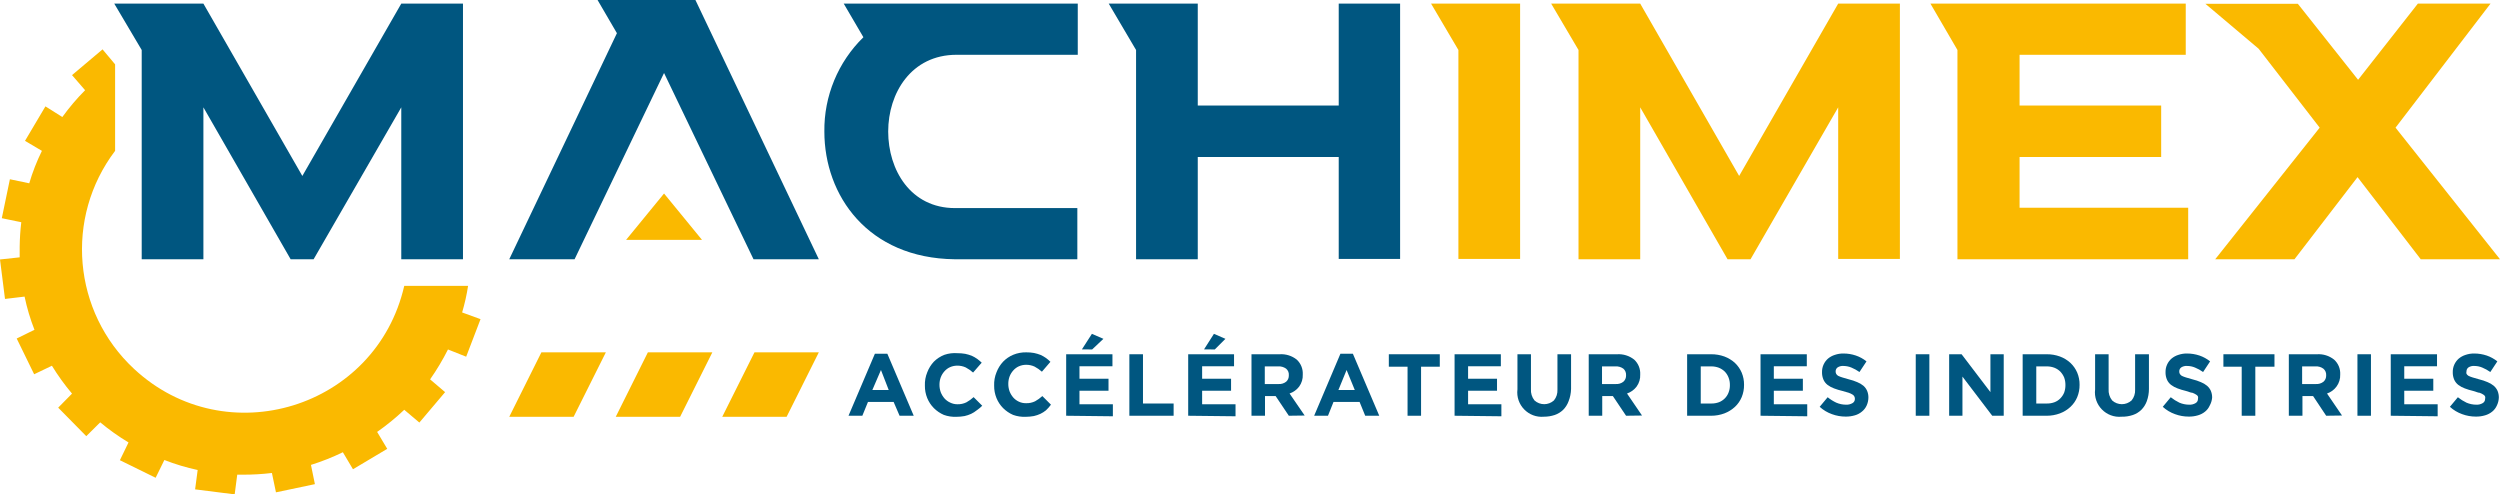
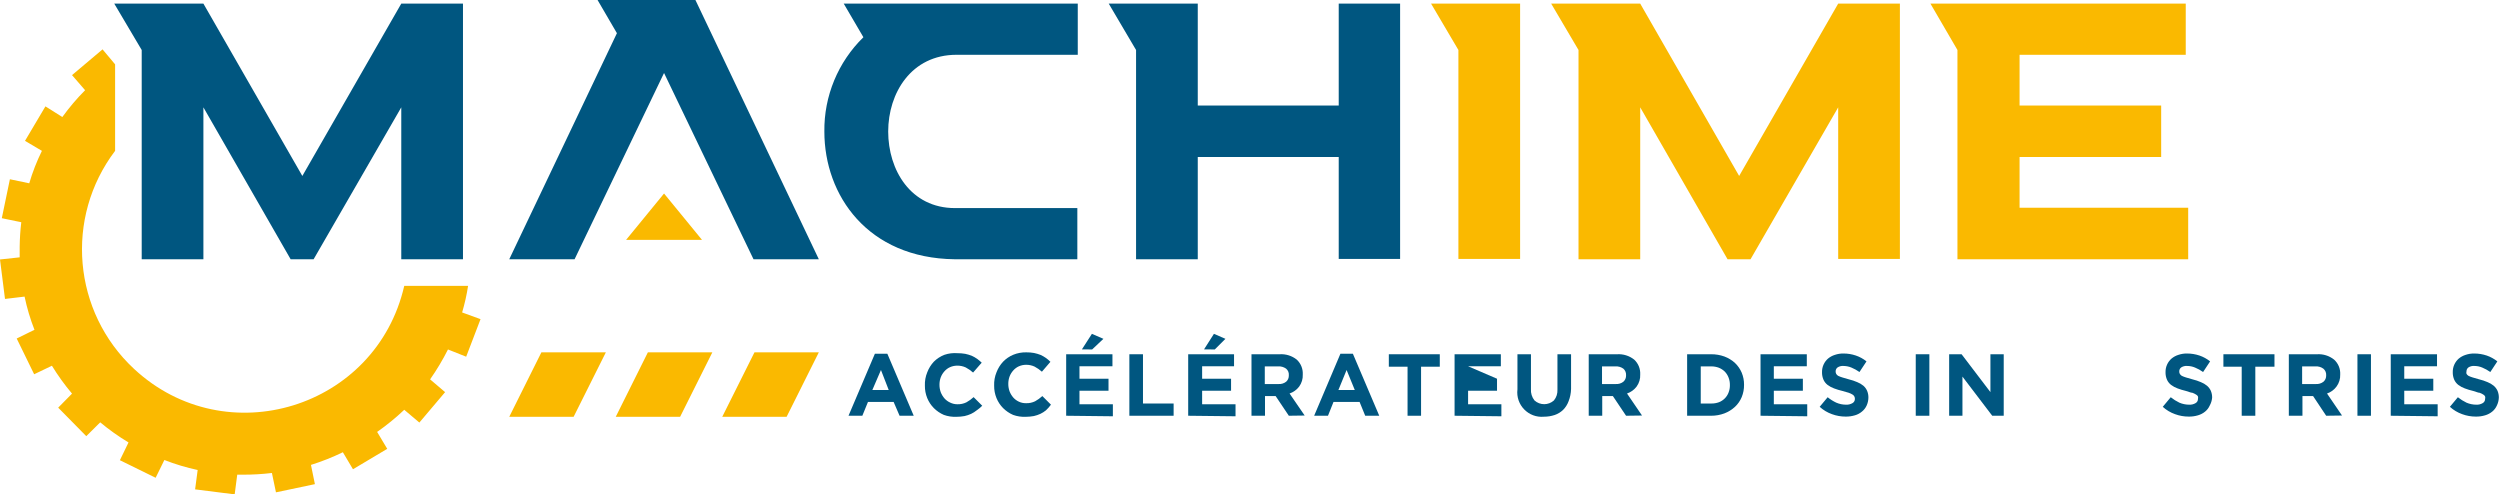
<svg xmlns="http://www.w3.org/2000/svg" viewBox="102.065 92.599 235 46.47">
  <polygon class="cls-1" points="-392.112 -91.615 -383.732 -91.615 -374.432 -75.415 -365.132 -91.615 -359.332 -91.615 -359.332 -67.585 -365.132 -67.585 -365.132 -81.865 -373.372 -67.585 -375.532 -67.585 -383.732 -81.865 -383.732 -67.585 -389.532 -67.585 -389.532 -87.255 -392.112 -91.615" style="fill: rgb(0, 86, 128); transform-origin: -375.722px -79.6px;" transform="matrix(1, 0, 0, 1, 504.917, 184.554)" />
  <polygon class="cls-1" points="-337.482 -91.955 -325.882 -67.585 -332.022 -67.585 -340.432 -85.095 -348.842 -67.585 -354.982 -67.585 -344.862 -88.835 -346.682 -91.955 -337.482 -91.955" style="fill: rgb(0, 86, 128); transform-origin: -340.432px -79.77px;" transform="matrix(1, 0, 0, 1, 504.917, 184.554)" />
  <polygon class="cls-2" points="-336.862 -69.405 -340.432 -73.765 -344.002 -69.405 -336.862 -69.405" style="fill: rgb(250, 185, 0); transform-origin: -340.432px -71.585px;" transform="matrix(1, 0, 0, 1, 504.917, 184.554)" />
  <path class="cls-1" d="M -323.542 -91.615 L -301.542 -91.615 L -301.542 -86.805 L -312.942 -86.805 C -317.192 -86.805 -319.362 -83.205 -319.362 -79.595 C -319.362 -75.985 -317.262 -72.395 -313.082 -72.395 L -301.582 -72.395 L -301.582 -67.585 L -313.112 -67.585 C -321.282 -67.685 -325.362 -73.585 -325.362 -79.585 C -325.405 -82.919 -324.078 -86.125 -321.692 -88.455 L -323.542 -91.615 Z" style="fill: rgb(0, 86, 128); transform-origin: -313.452px -79.6px;" transform="matrix(1, 0, 0, 1, 504.917, 184.554)" />
  <path class="cls-1" d="M -298.632 -91.615 L -290.262 -91.615 L -290.262 -82.035 L -277.012 -82.035 L -277.012 -91.615 L -271.242 -91.615 L -271.242 -67.615 L -277.012 -67.615 L -277.012 -77.195 L -290.262 -77.195 L -290.262 -67.585 L -296.062 -67.585 L -296.062 -87.255 L -298.632 -91.615 Z" style="fill: rgb(0, 86, 128); transform-origin: -284.937px -79.6px;" transform="matrix(1, 0, 0, 1, 504.917, 184.554)" />
  <path class="cls-2" d="M -268.332 -91.615 L -259.962 -91.615 L -259.962 -67.615 L -265.762 -67.615 L -265.762 -87.255 L -268.332 -91.615 Z" style="fill: rgb(250, 185, 0); transform-origin: -264.147px -79.615px;" transform="matrix(1, 0, 0, 1, 504.917, 184.554)" />
  <path class="cls-2" d="M -257.042 -91.615 L -248.672 -91.615 L -239.372 -75.415 L -230.062 -91.615 L -224.262 -91.615 L -224.262 -67.615 L -230.062 -67.615 L -230.062 -81.865 L -238.302 -67.585 L -240.462 -67.585 L -248.672 -81.865 L -248.672 -67.585 L -254.472 -67.585 L -254.472 -87.255 L -257.042 -91.615 Z" style="fill: rgb(250, 185, 0); transform-origin: -240.652px -79.6px;" transform="matrix(1, 0, 0, 1, 504.917, 184.554)" />
  <path class="cls-2" d="M -197.162 -72.425 L -197.162 -67.585 L -218.852 -67.585 L -218.852 -87.255 L -221.392 -91.615 L -197.392 -91.615 L -197.392 -86.805 L -213.012 -86.805 L -213.012 -82.035 L -199.702 -82.035 L -199.702 -77.195 L -213.012 -77.195 L -213.012 -72.425 L -197.162 -72.425 Z" style="fill: rgb(250, 185, 0); transform-origin: -209.277px -79.6px;" transform="matrix(1, 0, 0, 1, 504.917, 184.554)" />
-   <path class="cls-2" d="M -175.302 -67.585 L -181.242 -75.305 L -187.172 -67.585 L -194.622 -67.585 L -184.802 -79.955 L -190.542 -87.375 L -195.542 -91.595 L -186.852 -91.595 L -181.192 -84.455 L -175.572 -91.615 L -168.742 -91.615 L -177.672 -79.955 L -167.852 -67.585 L -175.302 -67.585 Z" style="fill: rgb(250, 185, 0); transform-origin: -181.697px -79.6px;" transform="matrix(1, 0, 0, 1, 504.917, 184.554)" />
  <path class="cls-1" d="M -318.292 -52.875 L -318.852 -54.175 L -321.262 -54.175 L -321.792 -52.875 L -323.092 -52.875 L -320.612 -58.705 L -319.442 -58.705 L -316.962 -52.875 L -318.292 -52.875 Z M -320.042 -57.175 L -320.852 -55.295 L -319.312 -55.295 L -320.042 -57.175 Z" style="fill: rgb(0, 86, 128); transform-origin: -320.027px -55.79px;" transform="matrix(1, 0, 0, 1, 504.917, 184.554)" />
  <path class="cls-1" d="M -311.042 -53.385 C -311.202 -53.254 -311.376 -53.144 -311.562 -53.055 C -311.761 -52.963 -311.968 -52.892 -312.182 -52.845 C -312.433 -52.8 -312.687 -52.776 -312.942 -52.775 C -313.347 -52.757 -313.751 -52.818 -314.132 -52.955 C -314.483 -53.108 -314.801 -53.325 -315.072 -53.595 C -315.338 -53.865 -315.549 -54.184 -315.692 -54.535 C -315.843 -54.906 -315.918 -55.304 -315.912 -55.705 C -315.929 -56.133 -315.854 -56.559 -315.692 -56.955 C -315.552 -57.325 -315.342 -57.665 -315.072 -57.955 C -314.788 -58.239 -314.447 -58.461 -314.072 -58.605 C -313.68 -58.737 -313.265 -58.788 -312.852 -58.755 C -312.608 -58.757 -312.363 -58.737 -312.122 -58.695 C -311.914 -58.651 -311.71 -58.591 -311.512 -58.515 C -311.334 -58.434 -311.163 -58.337 -311.002 -58.225 C -310.852 -58.114 -310.708 -57.993 -310.572 -57.865 L -311.382 -56.935 C -311.593 -57.122 -311.824 -57.283 -312.072 -57.415 C -312.32 -57.529 -312.59 -57.587 -312.862 -57.585 C -313.096 -57.586 -313.328 -57.538 -313.542 -57.445 C -313.745 -57.355 -313.925 -57.222 -314.072 -57.055 C -314.223 -56.888 -314.342 -56.695 -314.422 -56.485 C -314.504 -56.261 -314.544 -56.024 -314.542 -55.785 C -314.543 -55.547 -314.502 -55.31 -314.422 -55.085 C -314.339 -54.873 -314.221 -54.677 -314.072 -54.505 C -313.924 -54.34 -313.744 -54.207 -313.542 -54.115 C -313.328 -54.008 -313.092 -53.953 -312.852 -53.955 C -312.562 -53.946 -312.274 -54.008 -312.012 -54.135 C -311.767 -54.271 -311.538 -54.435 -311.332 -54.625 L -310.522 -53.815 C -310.682 -53.656 -310.856 -53.512 -311.042 -53.385 Z" style="fill: rgb(0, 86, 128); transform-origin: -313.218px -55.768px;" transform="matrix(1, 0, 0, 1, 504.917, 184.554)" />
  <path class="cls-1" d="M -304.532 -53.385 C -304.692 -53.254 -304.866 -53.144 -305.052 -53.055 C -305.251 -52.963 -305.458 -52.892 -305.672 -52.845 C -305.923 -52.8 -306.177 -52.776 -306.432 -52.775 C -306.837 -52.757 -307.241 -52.818 -307.622 -52.955 C -307.973 -53.108 -308.291 -53.325 -308.562 -53.595 C -308.828 -53.865 -309.039 -54.184 -309.182 -54.535 C -309.333 -54.906 -309.408 -55.304 -309.402 -55.705 C -309.419 -56.133 -309.344 -56.559 -309.182 -56.955 C -309.042 -57.325 -308.832 -57.665 -308.562 -57.955 C -308.293 -58.234 -307.969 -58.455 -307.612 -58.605 C -307.222 -58.766 -306.804 -58.844 -306.382 -58.835 C -306.138 -58.837 -305.893 -58.817 -305.652 -58.775 C -305.444 -58.731 -305.24 -58.671 -305.042 -58.595 C -304.864 -58.514 -304.693 -58.417 -304.532 -58.305 C -304.383 -58.196 -304.243 -58.076 -304.112 -57.945 L -304.912 -57.015 C -305.123 -57.202 -305.354 -57.363 -305.602 -57.495 C -305.85 -57.609 -306.12 -57.667 -306.392 -57.665 C -306.626 -57.666 -306.858 -57.618 -307.072 -57.525 C -307.275 -57.435 -307.455 -57.302 -307.602 -57.135 C -307.753 -56.968 -307.872 -56.775 -307.952 -56.565 C -308.034 -56.341 -308.074 -56.104 -308.072 -55.865 C -308.073 -55.627 -308.032 -55.39 -307.952 -55.165 C -307.869 -54.953 -307.751 -54.757 -307.602 -54.585 C -307.454 -54.42 -307.274 -54.287 -307.072 -54.195 C -306.859 -54.096 -306.627 -54.048 -306.392 -54.055 C -306.102 -54.046 -305.814 -54.108 -305.552 -54.235 C -305.307 -54.371 -305.078 -54.535 -304.872 -54.725 L -304.062 -53.915 C -304.202 -53.724 -304.359 -53.546 -304.532 -53.385 Z" style="fill: rgb(0, 86, 128); transform-origin: -306.733px -55.804px;" transform="matrix(1, 0, 0, 1, 504.917, 184.554)" />
  <path class="cls-1" d="M -302.632 -52.875 L -302.632 -58.655 L -298.282 -58.655 L -298.282 -57.525 L -301.382 -57.525 L -301.382 -56.355 L -298.652 -56.355 L -298.652 -55.225 L -301.382 -55.225 L -301.382 -53.955 L -298.242 -53.955 L -298.242 -52.825 L -302.632 -52.875 Z M -301.152 -59.115 L -300.212 -60.575 L -299.132 -60.105 L -300.192 -59.105 L -301.152 -59.115 Z" style="fill: rgb(0, 86, 128); transform-origin: -300.437px -56.7px;" transform="matrix(1, 0, 0, 1, 504.917, 184.554)" />
  <path class="cls-1" d="M -296.692 -52.875 L -296.692 -58.655 L -295.412 -58.655 L -295.412 -54.025 L -292.532 -54.025 L -292.532 -52.875 L -296.692 -52.875 Z" style="fill: rgb(0, 86, 128); transform-origin: -294.612px -55.765px;" transform="matrix(1, 0, 0, 1, 504.917, 184.554)" />
  <path class="cls-1" d="M -291.162 -52.875 L -291.162 -58.655 L -286.852 -58.655 L -286.852 -57.525 L -289.852 -57.525 L -289.852 -56.355 L -287.132 -56.355 L -287.132 -55.225 L -289.852 -55.225 L -289.852 -53.955 L -286.712 -53.955 L -286.712 -52.825 L -291.162 -52.875 Z M -289.672 -59.115 L -288.742 -60.575 L -287.662 -60.105 L -288.662 -59.105 L -289.672 -59.115 Z" style="fill: rgb(0, 86, 128); transform-origin: -288.937px -56.7px;" transform="matrix(1, 0, 0, 1, 504.917, 184.554)" />
  <path class="cls-1" d="M -281.702 -52.875 L -282.942 -54.725 L -283.942 -54.725 L -283.942 -52.875 L -285.212 -52.875 L -285.212 -58.655 L -282.572 -58.655 C -281.992 -58.694 -281.418 -58.516 -280.962 -58.155 C -280.572 -57.797 -280.363 -57.283 -280.392 -56.755 C -280.371 -56.347 -280.491 -55.945 -280.732 -55.615 C -280.961 -55.314 -281.274 -55.088 -281.632 -54.965 L -280.212 -52.895 L -281.702 -52.875 Z M -281.702 -56.685 C -281.681 -56.922 -281.778 -57.154 -281.962 -57.305 C -282.178 -57.457 -282.439 -57.531 -282.702 -57.515 L -283.962 -57.515 L -283.962 -55.855 L -282.672 -55.855 C -282.413 -55.837 -282.157 -55.915 -281.952 -56.075 C -281.785 -56.224 -281.693 -56.441 -281.702 -56.665 L -281.702 -56.685 Z" style="fill: rgb(0, 86, 128); transform-origin: -282.712px -55.768px;" transform="matrix(1, 0, 0, 1, 504.917, 184.554)" />
  <path class="cls-1" d="M -274.522 -52.875 L -275.052 -54.175 L -277.502 -54.175 L -278.022 -52.875 L -279.322 -52.875 L -276.852 -58.705 L -275.682 -58.705 L -273.202 -52.875 L -274.522 -52.875 Z M -276.272 -57.175 L -277.042 -55.295 L -275.502 -55.295 L -276.272 -57.175 Z" style="fill: rgb(0, 86, 128); transform-origin: -276.262px -55.79px;" transform="matrix(1, 0, 0, 1, 504.917, 184.554)" />
  <path class="cls-1" d="M -269.272 -57.485 L -269.272 -52.875 L -270.542 -52.875 L -270.542 -57.485 L -272.302 -57.485 L -272.302 -58.655 L -267.512 -58.655 L -267.512 -57.485 L -269.272 -57.485 Z" style="fill: rgb(0, 86, 128); transform-origin: -269.907px -55.765px;" transform="matrix(1, 0, 0, 1, 504.917, 184.554)" />
-   <path class="cls-1" d="M -266.122 -52.875 L -266.122 -58.655 L -261.772 -58.655 L -261.772 -57.525 L -264.852 -57.525 L -264.852 -56.355 L -262.132 -56.355 L -262.132 -55.225 L -264.852 -55.225 L -264.852 -53.955 L -261.722 -53.955 L -261.722 -52.825 L -266.122 -52.875 Z" style="fill: rgb(0, 86, 128); transform-origin: -263.922px -55.74px;" transform="matrix(1, 0, 0, 1, 504.917, 184.554)" />
+   <path class="cls-1" d="M -266.122 -52.875 L -266.122 -58.655 L -261.772 -58.655 L -261.772 -57.525 L -264.852 -57.525 L -262.132 -56.355 L -262.132 -55.225 L -264.852 -55.225 L -264.852 -53.955 L -261.722 -53.955 L -261.722 -52.825 L -266.122 -52.875 Z" style="fill: rgb(0, 86, 128); transform-origin: -263.922px -55.74px;" transform="matrix(1, 0, 0, 1, 504.917, 184.554)" />
  <path class="cls-1" d="M -255.402 -54.245 C -255.512 -53.941 -255.686 -53.665 -255.912 -53.435 C -256.139 -53.214 -256.412 -53.046 -256.712 -52.945 C -257.035 -52.838 -257.372 -52.784 -257.712 -52.785 C -259.175 -52.646 -260.391 -53.896 -260.212 -55.355 L -260.212 -58.655 L -258.942 -58.655 L -258.942 -55.385 C -258.97 -55 -258.852 -54.618 -258.612 -54.315 C -258.093 -53.843 -257.301 -53.843 -256.782 -54.315 C -256.552 -54.596 -256.434 -54.952 -256.452 -55.315 L -256.452 -58.655 L -255.172 -58.655 L -255.172 -55.395 C -255.181 -55.001 -255.258 -54.612 -255.402 -54.245 Z" style="fill: rgb(0, 86, 128); transform-origin: -257.701px -55.715px;" transform="matrix(1, 0, 0, 1, 504.917, 184.554)" />
  <path class="cls-1" d="M -250.002 -52.875 L -251.242 -54.725 L -252.242 -54.725 L -252.242 -52.875 L -253.512 -52.875 L -253.512 -58.655 L -250.852 -58.655 C -250.272 -58.693 -249.698 -58.515 -249.242 -58.155 C -248.852 -57.797 -248.643 -57.283 -248.672 -56.755 C -248.651 -56.347 -248.771 -55.945 -249.012 -55.615 C -249.241 -55.314 -249.554 -55.088 -249.912 -54.965 L -248.502 -52.895 L -250.002 -52.875 Z M -250.002 -56.685 C -249.986 -56.921 -250.083 -57.151 -250.262 -57.305 C -250.478 -57.457 -250.739 -57.531 -251.002 -57.515 L -252.262 -57.515 L -252.262 -55.855 L -250.972 -55.855 C -250.713 -55.837 -250.457 -55.915 -250.252 -56.075 C -250.085 -56.224 -249.993 -56.441 -250.002 -56.665 L -250.002 -56.685 Z" style="fill: rgb(0, 86, 128); transform-origin: -251.007px -55.767px;" transform="matrix(1, 0, 0, 1, 504.917, 184.554)" />
  <path class="cls-1" d="M -239.132 -54.625 C -239.276 -54.281 -239.49 -53.971 -239.762 -53.715 C -240.053 -53.446 -240.392 -53.236 -240.762 -53.095 C -241.159 -52.948 -241.579 -52.874 -242.002 -52.875 L -244.262 -52.875 L -244.262 -58.655 L -242.002 -58.655 C -241.58 -58.659 -241.16 -58.588 -240.762 -58.445 C -240.393 -58.308 -240.053 -58.101 -239.762 -57.835 C -239.493 -57.578 -239.278 -57.268 -239.132 -56.925 C -238.982 -56.564 -238.907 -56.176 -238.912 -55.785 C -238.906 -55.387 -238.981 -54.993 -239.132 -54.625 Z M -240.242 -55.765 C -240.238 -56.008 -240.282 -56.249 -240.372 -56.475 C -240.452 -56.68 -240.57 -56.867 -240.722 -57.025 C -240.881 -57.179 -241.068 -57.301 -241.272 -57.385 C -241.499 -57.471 -241.74 -57.515 -241.982 -57.515 L -242.982 -57.515 L -242.982 -54.025 L -241.982 -54.025 C -241.74 -54.022 -241.5 -54.062 -241.272 -54.145 C -241.066 -54.225 -240.878 -54.348 -240.722 -54.505 C -240.569 -54.658 -240.449 -54.842 -240.372 -55.045 C -240.281 -55.271 -240.237 -55.512 -240.242 -55.755 L -240.242 -55.765 Z" style="fill: rgb(0, 86, 128); transform-origin: -241.587px -55.765px;" transform="matrix(1, 0, 0, 1, 504.917, 184.554)" />
  <path class="cls-1" d="M -237.362 -52.875 L -237.362 -58.655 L -233.012 -58.655 L -233.012 -57.525 L -236.112 -57.525 L -236.112 -56.355 L -233.382 -56.355 L -233.382 -55.225 L -236.112 -55.225 L -236.112 -53.955 L -232.972 -53.955 L -232.972 -52.825 L -237.362 -52.875 Z" style="fill: rgb(0, 86, 128); transform-origin: -235.167px -55.74px;" transform="matrix(1, 0, 0, 1, 504.917, 184.554)" />
  <path class="cls-1" d="M -227.392 -53.825 C -227.493 -53.606 -227.643 -53.415 -227.832 -53.265 C -228.024 -53.102 -228.249 -52.983 -228.492 -52.915 C -228.771 -52.833 -229.061 -52.792 -229.352 -52.795 C -229.796 -52.793 -230.236 -52.871 -230.652 -53.025 C -231.078 -53.176 -231.469 -53.411 -231.802 -53.715 L -231.052 -54.615 C -230.804 -54.413 -230.532 -54.241 -230.242 -54.105 C -229.955 -53.98 -229.645 -53.915 -229.332 -53.915 C -229.115 -53.902 -228.899 -53.954 -228.712 -54.065 C -228.57 -54.147 -228.485 -54.301 -228.492 -54.465 C -228.491 -54.541 -228.508 -54.617 -228.542 -54.685 C -228.579 -54.761 -228.639 -54.824 -228.712 -54.865 C -228.826 -54.934 -228.947 -54.991 -229.072 -55.035 L -229.662 -55.205 C -229.931 -55.267 -230.194 -55.348 -230.452 -55.445 C -230.671 -55.524 -230.876 -55.636 -231.062 -55.775 C -231.226 -55.902 -231.356 -56.067 -231.442 -56.255 C -231.541 -56.482 -231.589 -56.728 -231.582 -56.975 C -231.587 -57.223 -231.535 -57.469 -231.432 -57.695 C -231.335 -57.905 -231.195 -58.092 -231.022 -58.245 C -230.834 -58.402 -230.616 -58.521 -230.382 -58.595 C -230.118 -58.686 -229.841 -58.73 -229.562 -58.725 C -229.168 -58.726 -228.776 -58.662 -228.402 -58.535 C -228.039 -58.412 -227.701 -58.226 -227.402 -57.985 L -228.062 -56.985 C -228.299 -57.153 -228.554 -57.294 -228.822 -57.405 C -229.057 -57.502 -229.308 -57.553 -229.562 -57.555 C -229.759 -57.572 -229.956 -57.523 -230.122 -57.415 C -230.235 -57.33 -230.302 -57.197 -230.302 -57.055 C -230.307 -56.972 -230.29 -56.889 -230.252 -56.815 C -230.208 -56.735 -230.142 -56.669 -230.062 -56.625 C -229.936 -56.565 -229.806 -56.515 -229.672 -56.475 L -229.052 -56.295 C -228.785 -56.231 -228.524 -56.144 -228.272 -56.035 C -228.062 -55.953 -227.867 -55.838 -227.692 -55.695 C -227.541 -55.563 -227.422 -55.399 -227.342 -55.215 C -227.257 -55.009 -227.216 -54.788 -227.222 -54.565 C -227.227 -54.309 -227.285 -54.057 -227.392 -53.825 Z" style="fill: rgb(0, 86, 128); transform-origin: -229.512px -55.76px;" transform="matrix(1, 0, 0, 1, 504.917, 184.554)" />
  <path class="cls-1" d="M -222.772 -52.875 L -222.772 -58.655 L -221.492 -58.655 L -221.492 -52.875 L -222.772 -52.875 Z" style="fill: rgb(0, 86, 128); transform-origin: -222.132px -55.765px;" transform="matrix(1, 0, 0, 1, 504.917, 184.554)" />
  <path class="cls-1" d="M -215.582 -52.875 L -218.382 -56.555 L -218.382 -52.875 L -219.632 -52.875 L -219.632 -58.655 L -218.462 -58.655 L -215.752 -55.095 L -215.752 -58.655 L -214.502 -58.655 L -214.502 -52.875 L -215.582 -52.875 Z" style="fill: rgb(0, 86, 128); transform-origin: -217.067px -55.765px;" transform="matrix(1, 0, 0, 1, 504.917, 184.554)" />
-   <path class="cls-1" d="M -207.592 -54.625 C -207.736 -54.281 -207.95 -53.971 -208.222 -53.715 C -208.511 -53.444 -208.851 -53.234 -209.222 -53.095 C -209.619 -52.948 -210.039 -52.873 -210.462 -52.875 L -212.722 -52.875 L -212.722 -58.655 L -210.462 -58.655 C -210.04 -58.66 -209.619 -58.589 -209.222 -58.445 C -208.852 -58.309 -208.512 -58.102 -208.222 -57.835 C -207.953 -57.578 -207.738 -57.268 -207.592 -56.925 C -207.442 -56.564 -207.367 -56.176 -207.372 -55.785 C -207.366 -55.387 -207.441 -54.993 -207.592 -54.625 Z M -208.702 -55.765 C -208.699 -56.007 -208.74 -56.248 -208.822 -56.475 C -208.909 -56.678 -209.031 -56.864 -209.182 -57.025 C -209.339 -57.181 -209.526 -57.303 -209.732 -57.385 C -209.959 -57.471 -210.2 -57.515 -210.442 -57.515 L -211.442 -57.515 L -211.442 -54.025 L -210.442 -54.025 C -210.2 -54.022 -209.96 -54.062 -209.732 -54.145 C -209.524 -54.223 -209.337 -54.346 -209.182 -54.505 C -209.029 -54.66 -208.906 -54.844 -208.822 -55.045 C -208.74 -55.273 -208.699 -55.513 -208.702 -55.755 L -208.702 -55.765 Z" style="fill: rgb(0, 86, 128); transform-origin: -210.047px -55.765px;" transform="matrix(1, 0, 0, 1, 504.917, 184.554)" />
-   <path class="cls-1" d="M -201.052 -54.245 C -201.162 -53.941 -201.336 -53.665 -201.562 -53.435 C -201.789 -53.214 -202.062 -53.046 -202.362 -52.945 C -202.7 -52.832 -203.056 -52.778 -203.412 -52.785 C -204.875 -52.646 -206.091 -53.896 -205.912 -55.355 L -205.912 -58.655 L -204.642 -58.655 L -204.642 -55.385 C -204.67 -55 -204.553 -54.618 -204.312 -54.315 C -203.793 -53.843 -203.001 -53.843 -202.482 -54.315 C -202.252 -54.596 -202.134 -54.952 -202.152 -55.315 L -202.152 -58.655 L -200.852 -58.655 L -200.852 -55.395 C -200.851 -55.003 -200.919 -54.614 -201.052 -54.245 Z" style="fill: rgb(0, 86, 128); transform-origin: -203.391px -55.715px;" transform="matrix(1, 0, 0, 1, 504.917, 184.554)" />
  <path class="cls-1" d="M -195.142 -53.825 C -195.239 -53.607 -195.386 -53.415 -195.572 -53.265 C -195.769 -53.104 -195.997 -52.985 -196.242 -52.915 C -196.521 -52.832 -196.811 -52.791 -197.102 -52.795 C -197.546 -52.793 -197.986 -52.871 -198.402 -53.025 C -198.828 -53.176 -199.219 -53.411 -199.552 -53.715 L -198.802 -54.615 C -198.553 -54.415 -198.281 -54.244 -197.992 -54.105 C -197.702 -53.98 -197.389 -53.915 -197.072 -53.915 C -196.858 -53.902 -196.646 -53.955 -196.462 -54.065 C -196.32 -54.147 -196.235 -54.301 -196.242 -54.465 C -196.225 -54.537 -196.225 -54.613 -196.242 -54.685 C -196.28 -54.764 -196.344 -54.827 -196.422 -54.865 C -196.532 -54.936 -196.649 -54.993 -196.772 -55.035 C -196.932 -55.035 -197.122 -55.145 -197.372 -55.205 C -197.64 -55.269 -197.904 -55.349 -198.162 -55.445 C -198.381 -55.524 -198.586 -55.636 -198.772 -55.775 C -198.935 -55.902 -199.066 -56.067 -199.152 -56.255 C -199.251 -56.482 -199.299 -56.728 -199.292 -56.975 C -199.297 -57.223 -199.245 -57.469 -199.142 -57.695 C -199.045 -57.905 -198.905 -58.092 -198.732 -58.245 C -198.544 -58.402 -198.326 -58.521 -198.092 -58.595 C -197.828 -58.686 -197.551 -58.73 -197.272 -58.725 C -196.874 -58.725 -196.479 -58.661 -196.102 -58.535 C -195.74 -58.411 -195.401 -58.225 -195.102 -57.985 L -195.762 -56.985 C -195.998 -57.155 -196.253 -57.296 -196.522 -57.405 C -196.756 -57.504 -197.008 -57.555 -197.262 -57.555 C -197.459 -57.572 -197.656 -57.523 -197.822 -57.415 C -197.935 -57.33 -198.002 -57.197 -198.002 -57.055 C -198.007 -56.972 -197.99 -56.889 -197.952 -56.815 C -197.905 -56.738 -197.84 -56.672 -197.762 -56.625 C -197.636 -56.565 -197.506 -56.515 -197.372 -56.475 L -196.752 -56.295 C -196.485 -56.231 -196.224 -56.144 -195.972 -56.035 C -195.762 -55.953 -195.567 -55.838 -195.392 -55.695 C -195.238 -55.563 -195.115 -55.4 -195.032 -55.215 C -194.947 -55.009 -194.906 -54.788 -194.912 -54.565 C -194.935 -54.305 -195.014 -54.053 -195.142 -53.825 Z" style="fill: rgb(0, 86, 128); transform-origin: -197.232px -55.76px;" transform="matrix(1, 0, 0, 1, 504.917, 184.554)" />
  <path class="cls-1" d="M -190.852 -57.485 L -190.852 -52.875 L -192.132 -52.875 L -192.132 -57.485 L -193.852 -57.485 L -193.852 -58.655 L -189.052 -58.655 L -189.052 -57.485 L -190.852 -57.485 Z" style="fill: rgb(0, 86, 128); transform-origin: -191.452px -55.765px;" transform="matrix(1, 0, 0, 1, 504.917, 184.554)" />
  <path class="cls-1" d="M -184.192 -52.875 L -185.422 -54.725 L -186.422 -54.725 L -186.422 -52.875 L -187.702 -52.875 L -187.702 -58.655 L -185.052 -58.655 C -184.475 -58.693 -183.905 -58.514 -183.452 -58.155 C -183.056 -57.801 -182.843 -57.286 -182.872 -56.755 C -182.854 -56.346 -182.978 -55.944 -183.222 -55.615 C -183.445 -55.313 -183.756 -55.086 -184.112 -54.965 L -182.702 -52.895 L -184.192 -52.875 Z M -184.192 -56.685 C -184.175 -56.923 -184.276 -57.155 -184.462 -57.305 C -184.674 -57.457 -184.932 -57.531 -185.192 -57.515 L -186.452 -57.515 L -186.452 -55.855 L -185.172 -55.855 C -184.91 -55.835 -184.65 -55.914 -184.442 -56.075 C -184.275 -56.224 -184.183 -56.441 -184.192 -56.665 L -184.192 -56.685 Z" style="fill: rgb(0, 86, 128); transform-origin: -185.202px -55.767px;" transform="matrix(1, 0, 0, 1, 504.917, 184.554)" />
  <path class="cls-1" d="M -181.252 -52.875 L -181.252 -58.655 L -179.982 -58.655 L -179.982 -52.875 L -181.252 -52.875 Z" style="fill: rgb(0, 86, 128); transform-origin: -180.617px -55.765px;" transform="matrix(1, 0, 0, 1, 504.917, 184.554)" />
  <path class="cls-1" d="M -178.122 -52.875 L -178.122 -58.655 L -173.772 -58.655 L -173.772 -57.525 L -176.852 -57.525 L -176.852 -56.355 L -174.122 -56.355 L -174.122 -55.225 L -176.852 -55.225 L -176.852 -53.955 L -173.712 -53.955 L -173.712 -52.825 L -178.122 -52.875 Z" style="fill: rgb(0, 86, 128); transform-origin: -175.917px -55.74px;" transform="matrix(1, 0, 0, 1, 504.917, 184.554)" />
  <path class="cls-1" d="M -168.152 -53.825 C -168.249 -53.607 -168.396 -53.415 -168.582 -53.265 C -168.779 -53.104 -169.007 -52.985 -169.252 -52.915 C -169.531 -52.832 -169.821 -52.791 -170.112 -52.795 C -170.556 -52.793 -170.996 -52.871 -171.412 -53.025 C -171.838 -53.176 -172.229 -53.411 -172.562 -53.715 L -171.812 -54.615 C -171.563 -54.415 -171.291 -54.244 -171.002 -54.105 C -170.712 -53.98 -170.399 -53.915 -170.082 -53.915 C -169.868 -53.902 -169.656 -53.955 -169.472 -54.065 C -169.33 -54.147 -169.245 -54.301 -169.252 -54.465 C -169.23 -54.537 -169.23 -54.613 -169.252 -54.685 C -169.286 -54.763 -169.346 -54.827 -169.422 -54.865 C -169.532 -54.936 -169.649 -54.993 -169.772 -55.035 C -169.932 -55.035 -170.122 -55.145 -170.372 -55.205 C -170.641 -55.267 -170.904 -55.348 -171.162 -55.445 C -171.381 -55.524 -171.586 -55.636 -171.772 -55.775 C -171.936 -55.902 -172.066 -56.067 -172.152 -56.255 C -172.251 -56.482 -172.299 -56.728 -172.292 -56.975 C -172.297 -57.223 -172.245 -57.469 -172.142 -57.695 C -172.045 -57.905 -171.905 -58.092 -171.732 -58.245 C -171.544 -58.402 -171.326 -58.521 -171.092 -58.595 C -170.828 -58.686 -170.551 -58.73 -170.272 -58.725 C -169.874 -58.725 -169.479 -58.661 -169.102 -58.535 C -168.74 -58.411 -168.401 -58.225 -168.102 -57.985 L -168.762 -56.985 C -168.999 -57.153 -169.254 -57.294 -169.522 -57.405 C -169.756 -57.504 -170.008 -57.555 -170.262 -57.555 C -170.459 -57.572 -170.656 -57.523 -170.822 -57.415 C -170.935 -57.33 -171.002 -57.197 -171.002 -57.055 C -171.023 -56.976 -171.023 -56.894 -171.002 -56.815 C -170.955 -56.738 -170.89 -56.672 -170.812 -56.625 C -170.686 -56.565 -170.556 -56.515 -170.422 -56.475 L -169.802 -56.295 C -169.535 -56.231 -169.274 -56.144 -169.022 -56.035 C -168.812 -55.953 -168.617 -55.838 -168.442 -55.695 C -168.288 -55.563 -168.165 -55.4 -168.082 -55.215 C -167.997 -55.009 -167.956 -54.788 -167.962 -54.565 C -167.973 -54.308 -168.038 -54.056 -168.152 -53.825 Z" style="fill: rgb(0, 86, 128); transform-origin: -170.262px -55.76px;" transform="matrix(1, 0, 0, 1, 504.917, 184.554)" />
  <polygon class="cls-2" points="-345.902 -58.835 -351.962 -58.835 -354.982 -52.775 -348.932 -52.775 -345.902 -58.835" style="fill: rgb(250, 185, 0); transform-origin: -350.442px -55.805px;" transform="matrix(1, 0, 0, 1, 504.917, 184.554)" />
  <polygon class="cls-2" points="-335.892 -58.835 -341.952 -58.835 -344.972 -52.775 -338.922 -52.775 -335.892 -58.835" style="fill: rgb(250, 185, 0); transform-origin: -340.432px -55.805px;" transform="matrix(1, 0, 0, 1, 504.917, 184.554)" />
  <polygon class="cls-2" points="-325.882 -58.835 -331.932 -58.835 -334.962 -52.775 -328.912 -52.775 -325.882 -58.835" style="fill: rgb(250, 185, 0); transform-origin: -330.422px -55.805px;" transform="matrix(1, 0, 0, 1, 504.917, 184.554)" />
  <path class="cls-2" d="M -359.412 -62.585 C -359.169 -63.405 -358.982 -64.24 -358.852 -65.085 L -364.852 -65.085 C -367.491 -53.575 -381.6 -49.237 -390.249 -57.277 C -396.017 -62.639 -396.787 -71.498 -392.032 -77.775 L -392.032 -85.905 L -393.212 -87.315 L -396.082 -84.895 L -394.852 -83.475 C -395.631 -82.693 -396.346 -81.85 -396.992 -80.955 L -398.582 -81.955 L -400.502 -78.715 L -398.912 -77.775 C -399.395 -76.794 -399.794 -75.774 -400.102 -74.725 L -401.922 -75.105 L -402.682 -71.445 L -400.852 -71.065 C -400.943 -70.302 -400.993 -69.534 -401.002 -68.765 C -401.002 -68.445 -401.002 -68.115 -401.002 -67.765 L -402.852 -67.565 L -402.382 -63.855 L -400.542 -64.075 C -400.32 -63.011 -400.009 -61.967 -399.612 -60.955 L -401.282 -60.135 L -399.642 -56.775 L -397.972 -57.575 C -397.408 -56.656 -396.777 -55.78 -396.082 -54.955 L -397.382 -53.635 L -394.742 -50.955 L -393.432 -52.255 C -392.596 -51.557 -391.706 -50.925 -390.772 -50.365 L -391.582 -48.695 L -388.222 -47.045 L -387.402 -48.715 C -386.386 -48.318 -385.339 -48.003 -384.272 -47.775 L -384.512 -45.955 L -380.792 -45.485 L -380.552 -47.335 L -380.012 -47.335 C -379.103 -47.333 -378.195 -47.386 -377.292 -47.495 L -376.912 -45.675 L -373.252 -46.445 L -373.622 -48.255 C -372.594 -48.576 -371.591 -48.974 -370.622 -49.445 L -369.672 -47.845 L -366.452 -49.765 L -367.402 -51.355 C -366.501 -51.983 -365.649 -52.679 -364.852 -53.435 L -363.432 -52.235 L -361.012 -55.095 L -362.422 -56.295 C -361.795 -57.19 -361.234 -58.129 -360.742 -59.105 L -359.032 -58.425 L -357.682 -61.955 L -359.412 -62.585 Z" style="fill: rgb(250, 185, 0); transform-origin: -380.267px -66.4px;" transform="matrix(1, 0, 0, 1, 504.917, 184.554)" />
</svg>